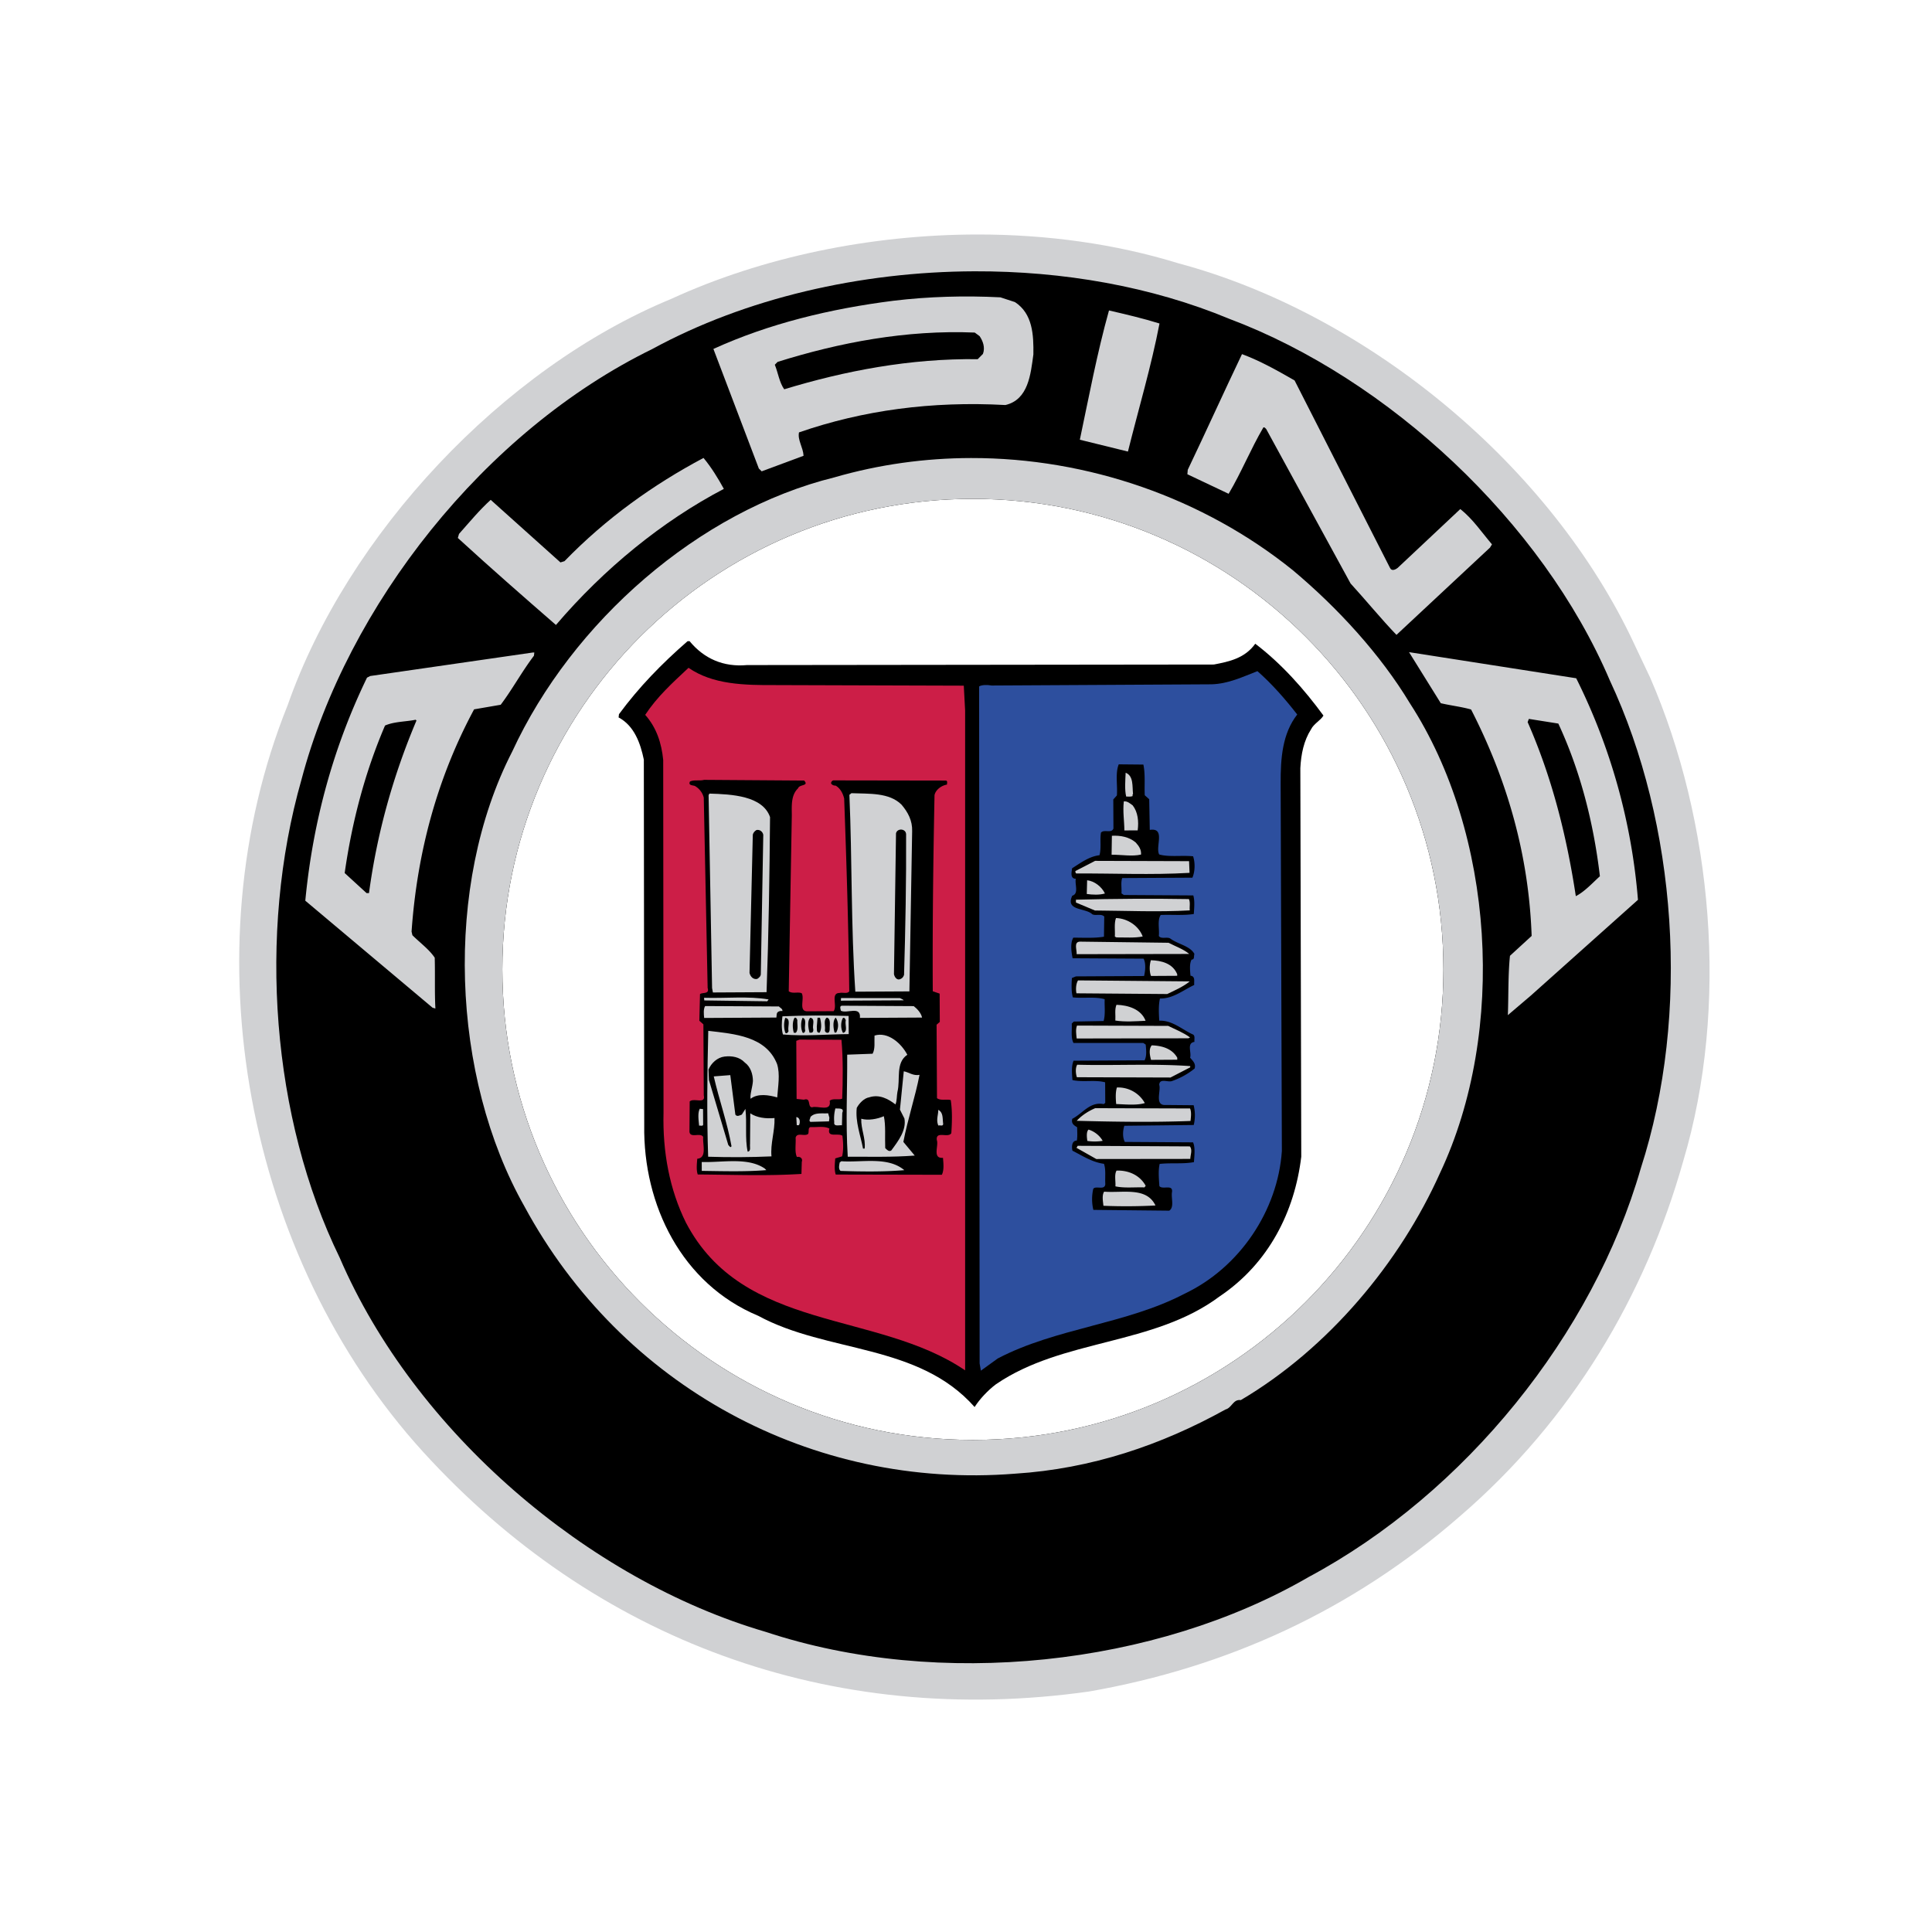
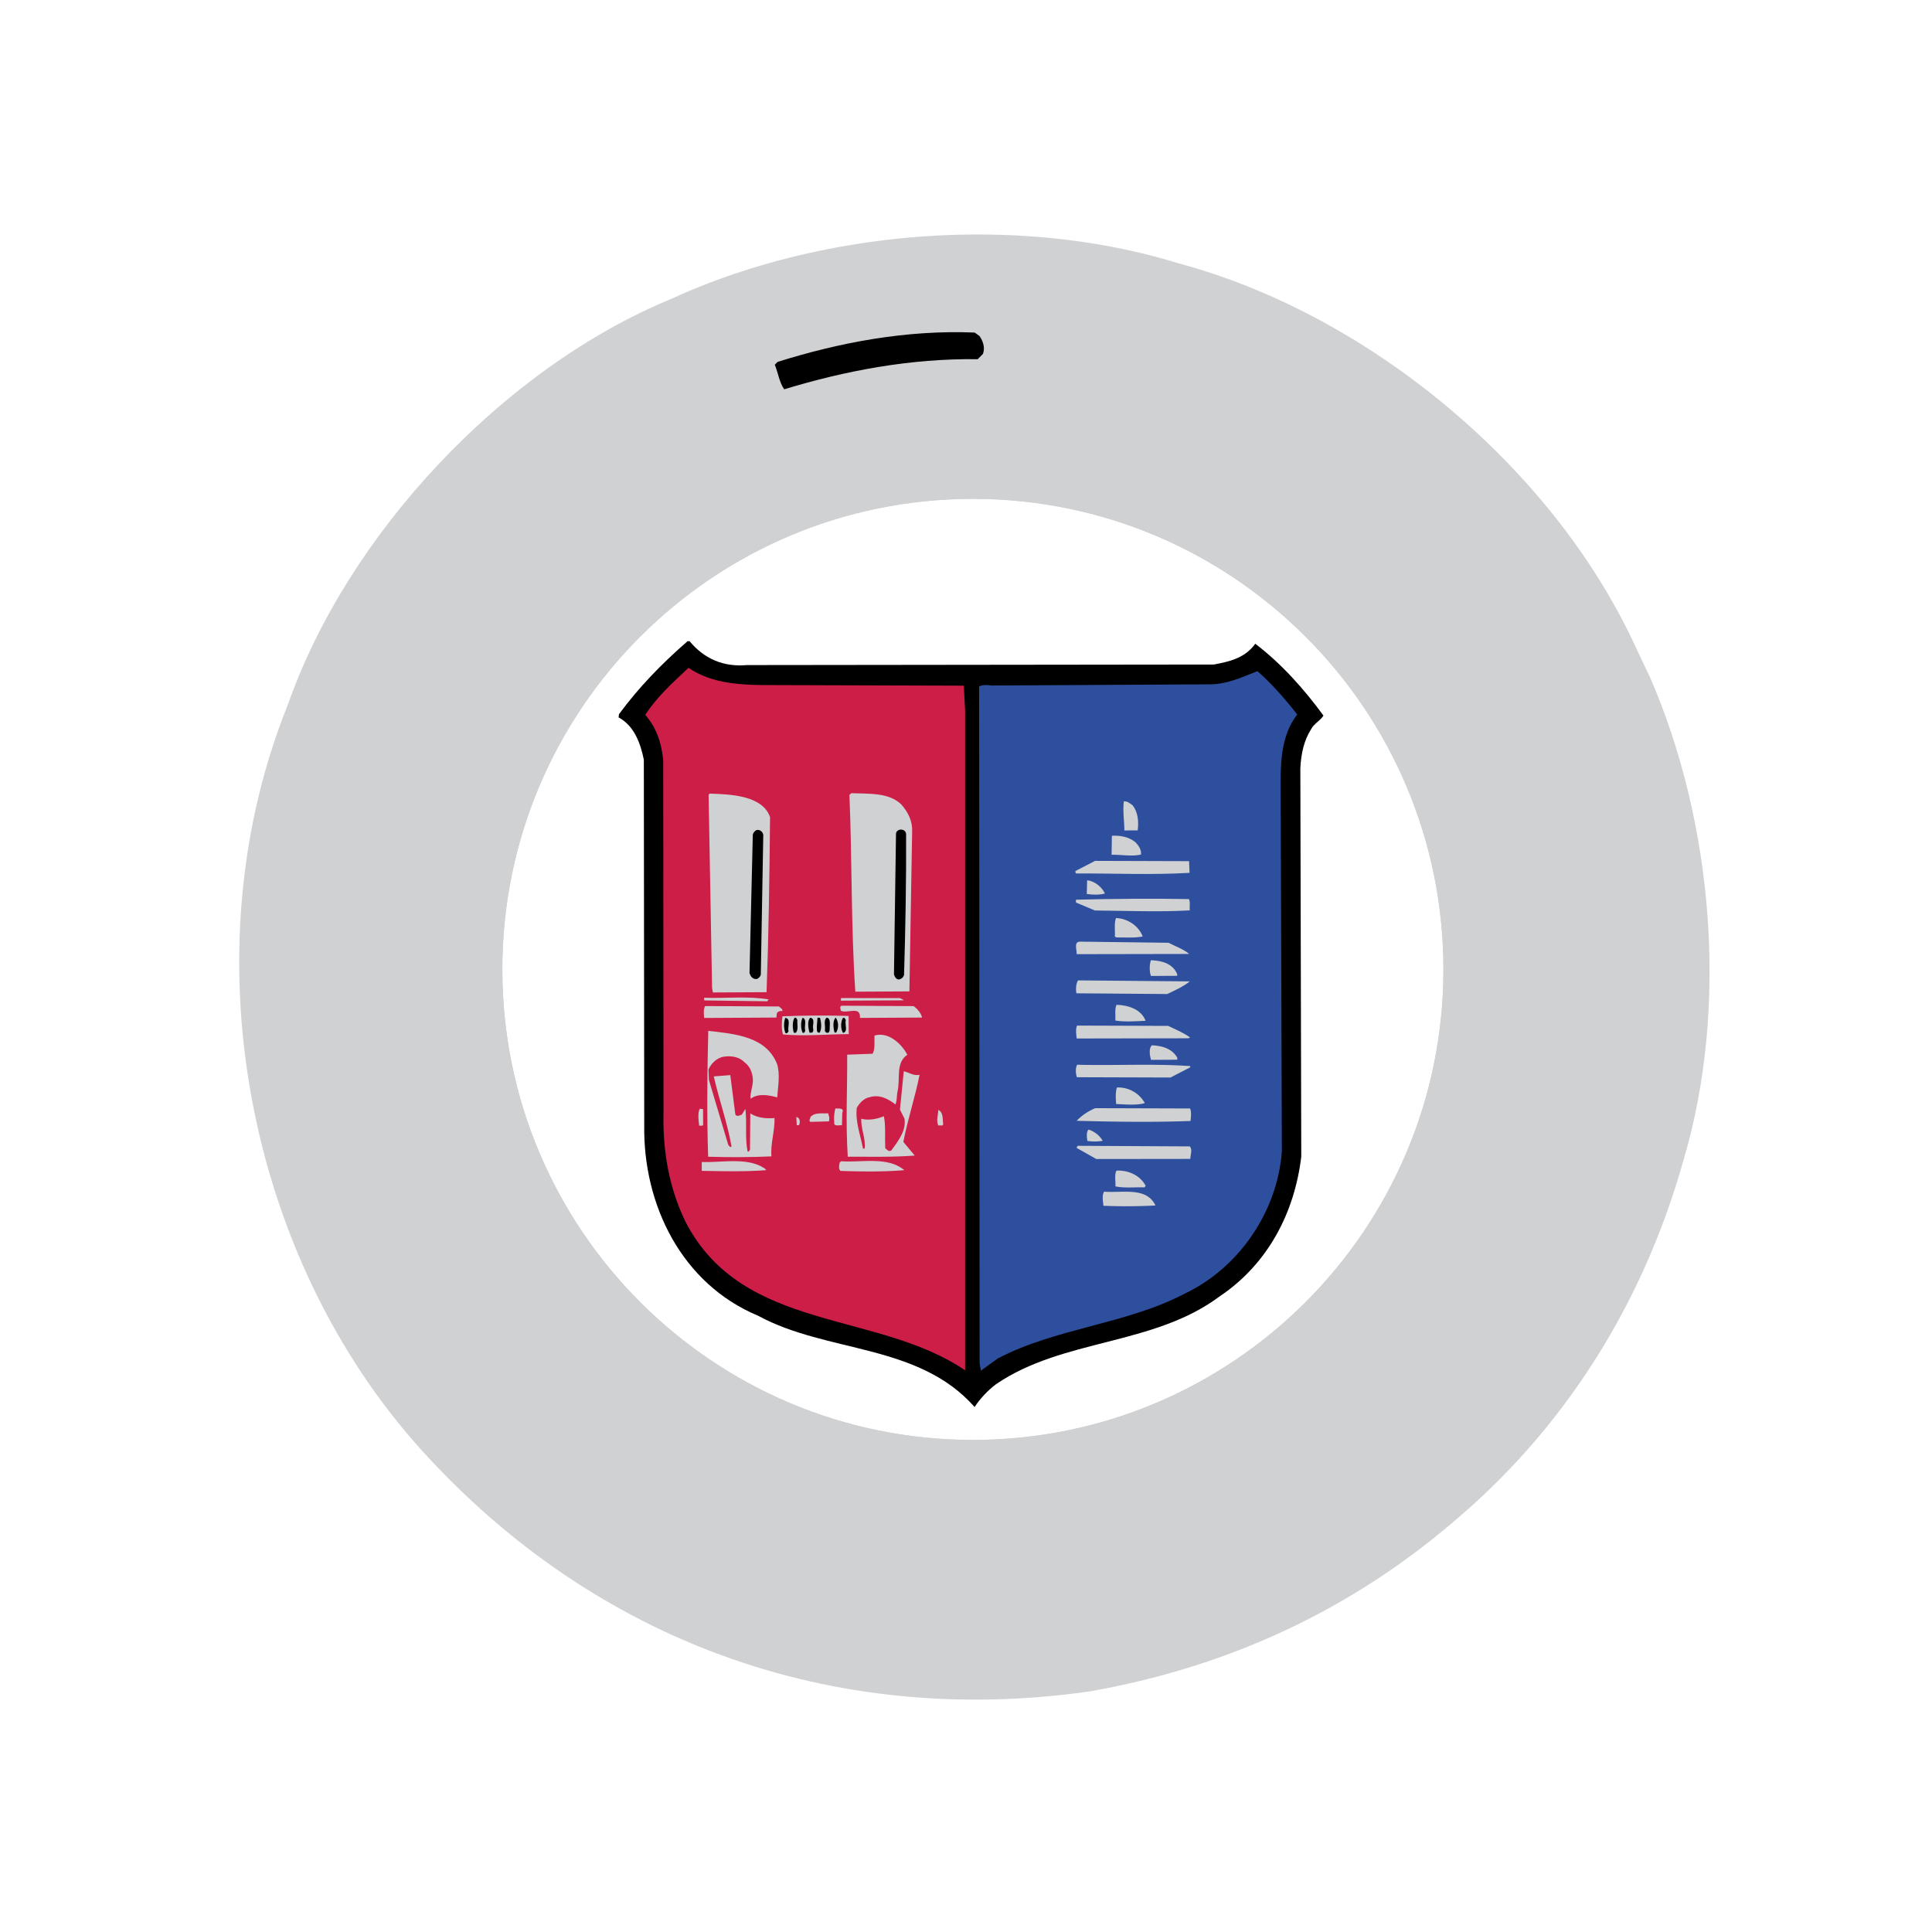
<svg xmlns="http://www.w3.org/2000/svg" xmlns:ns1="http://sodipodi.sourceforge.net/DTD/sodipodi-0.dtd" xmlns:ns2="http://www.inkscape.org/namespaces/inkscape" id="svg8" version="1.1" viewBox="0 0 317.5 317.5" height="1200" width="1200" ns1:docname="ALPINA_01_V1.svg" ns2:version="0.92.4 (5da689c313, 2019-01-14)">
  <ns1:namedview pagecolor="#ffffff" bordercolor="#666666" borderopacity="1" objecttolerance="10" gridtolerance="10" guidetolerance="10" ns2:pageopacity="0" ns2:pageshadow="2" ns2:window-width="1920" ns2:window-height="976" id="namedview120" showgrid="false" ns2:zoom="0.19666667" ns2:cx="600" ns2:cy="600" ns2:window-x="1912" ns2:window-y="-8" ns2:window-maximized="1" ns2:current-layer="svg8" />
  <defs id="defs2">
    <clipPath clipPathUnits="userSpaceOnUse" id="clipPath18">
      <path d="M 0,841.89 H 595.275 V 0 H 0 Z" id="path16" />
    </clipPath>
    <clipPath clipPathUnits="userSpaceOnUse" id="clipPath38">
      <path d="m 180.665,548.362 c -1.813,-0.772 -37.496,-112.208 0.347,-197.5 v 0 C 217.615,268.362 292.53,235.114 292.53,235.114 v 0 c 0,0 74.472,31.236 111.046,114.256 v 0 c 13.377,30.342 17.963,59.588 17.705,85.729 v 0 c -0.466,47.563 -16.328,112.882 -17.543,113.263 v 0 c -41.394,13.106 -70.32,18.26 -111.208,18.904 v 0 c -41.182,0 -88.97,-9.066 -111.865,-18.904" id="path36" />
    </clipPath>
    <clipPath clipPathUnits="userSpaceOnUse" id="clipPath50">
      <path d="M 180.665,548.362 C 179.476,547.855 163.699,499.69 163.689,442.53 v 0 c -0.006,-29.94 4.314,-62.349 17.323,-91.668 v 0 C 217.615,268.362 292.53,235.114 292.53,235.114 v 0 c 0,0 74.472,31.236 111.046,114.256 v 0 c 13.011,29.512 17.706,57.988 17.715,83.577 v 0 c 10e-4,0.72 -0.003,1.437 -0.01,2.152 v 0 c -0.466,47.563 -16.328,112.882 -17.543,113.263 v 0 c -41.394,13.106 -70.32,18.26 -111.208,18.904 v 0 c -41.182,0 -88.97,-9.066 -111.865,-18.904 m 9.554,-196.88 c -31.713,69.863 -9.47,148.903 -8.637,149.184 v 0 c 21.813,7.267 74.205,15.838 112.205,15.838 v 0 c 37.731,-0.603 71.42,-3.98 109.617,-16.077 v 0 c 1.123,-0.353 22.635,-77.567 -7.795,-150.317 v 0 C 363.295,272.893 292.53,251.657 292.53,251.657 v 0 c 0,0 -67.885,23.992 -102.311,99.825" id="path48" />
    </clipPath>
    <clipPath clipPathUnits="userSpaceOnUse" id="clipPath60">
-       <path d="m 180.665,548.362 c -1.813,-0.772 -37.496,-112.208 0.347,-197.5 v 0 C 217.615,268.362 292.53,235.114 292.53,235.114 v 0 c 0,0 74.472,31.236 111.046,114.256 v 0 c 13.377,30.342 17.963,59.588 17.705,85.729 v 0 c -0.466,47.563 -16.328,112.882 -17.543,113.263 v 0 c -41.394,13.106 -70.32,18.26 -111.208,18.904 v 0 c -41.182,0 -88.97,-9.066 -111.865,-18.904" id="path58" />
-     </clipPath>
+       </clipPath>
    <clipPath clipPathUnits="userSpaceOnUse" id="clipPath72">
      <path d="M 0,841.89 H 595.275 V 0 H 0 Z" id="path70" />
    </clipPath>
  </defs>
  <g transform="translate(0,20.5)" id="layer1">
    <rect y="-20.5" x="0" height="317.5" width="317.5" id="rect815" style="opacity:1;fill:#ffffff;fill-opacity:1;fill-rule:evenodd;stroke:none;stroke-width:0.846;stroke-linejoin:round;stroke-miterlimit:10;stroke-dasharray:none;stroke-opacity:1" />
  </g>
  <g style="display:inline" id="layer2">
    <g transform="translate(0.529,-1.058)" id="g1035">
      <path style="clip-rule:evenodd;fill:#d0d1d3;fill-rule:evenodd;stroke-width:5.188" d="m 604.355,149.412 c -66.615,0.02 -133.777,14.074 -189.986,39.887 -104.765,43.179 -200.927,146.207 -237.938,251.91 -61.814,153.458 -25.691,342.464 83.732,462.906 106.394,116.951 253.045,171.521 413.305,148.84 85.632,-15.009 162.869,-50.265 229.715,-108.52 69.834,-60.024 115.271,-137.464 138.627,-220.289 28.788,-96.391 18.142,-211.107 -20.445,-299.861 l -12.42,-26.24 C 955.463,288.321 842.698,197.724 728.756,167.271 689.532,155.153 647.057,149.399 604.355,149.412 Z m -3.02,163.939 c 161.147,0 291.799,130.647 291.799,291.799 0,161.152 -130.652,291.801 -291.799,291.801 -161.152,0 -291.799,-130.644 -291.805,-291.801 0,-161.152 130.653,-291.799 291.805,-291.799 z" transform="scale(0.265)" id="path906" />
-       <path style="clip-rule:evenodd;fill-rule:evenodd;stroke-width:5.188" d="m 602.24,172.238 c -70.794,0.251 -141.962,16.729 -199.725,48.199 -104.225,50.945 -189.085,159.174 -217.566,267.088 -27.288,95.629 -18.39,210.112 23.684,296.34 46.453,108.002 153.962,199.883 264.158,232.105 107.95,35.745 241.948,20.975 336.617,-33.924 97.46,-52.159 176.601,-150.832 206.109,-253.49 31.06,-95.904 22.387,-213.893 -19.199,-302.627 C 954.431,327.671 858.962,238.73 760.268,201.684 712.138,181.665 657.303,172.043 602.24,172.238 Z m -0.904,141.113 c 161.147,0 291.799,130.647 291.799,291.799 0,161.152 -130.652,291.801 -291.799,291.801 -161.152,0 -291.799,-130.644 -291.805,-291.801 0,-161.152 130.653,-291.799 291.805,-291.799 z" transform="scale(0.265)" id="path908" />
      <path style="clip-rule:evenodd;fill:#d0d1d3;fill-rule:evenodd;stroke-width:5.188" d="m 600.178,288.037 c -28.375,0.048 -56.907,3.935 -84.701,11.982 -84.091,20.757 -162.652,89.605 -199.803,170.002 -42.65,82.934 -37.985,201.69 7.564,282.139 60.252,111.436 178.137,175.694 304.141,165.729 47.594,-3.019 90.871,-17.795 130.59,-39.812 4.01,-1.022 4.732,-6.541 9.494,-5.814 54.457,-32.129 98.778,-85.503 123.529,-140.77 41.612,-88.189 33.681,-210.691 -18.645,-291.348 -18.21,-30.225 -44.678,-59.147 -72.615,-82.545 -55.548,-44.727 -127.04,-69.685 -199.555,-69.562 z m 1.158,25.314 c 161.147,0 291.799,130.647 291.799,291.799 0,161.152 -130.652,291.801 -291.799,291.801 -161.152,0 -291.799,-130.644 -291.805,-291.801 0,-161.152 130.653,-291.799 291.805,-291.799 z" transform="scale(0.265)" id="path910" />
      <path style="clip-rule:evenodd;fill:#d0d1d3;fill-rule:evenodd;stroke-width:1.373" d="m 166.265,50.703 c 2.928,1.907 3.077,5.421 3.029,8.604 -0.445,3.252 -0.821,7.431 -4.596,8.313 -12.137,-0.662 -23.401,0.858 -33.923,4.497 -0.258,1.261 0.677,2.45 0.751,3.842 l -6.882,2.557 -0.467,-0.461 -7.467,-19.653 c 9.128,-4.162 19.192,-6.604 29.595,-7.92 5.765,-0.695 11.731,-0.859 17.568,-0.561 z m 23.756,3.517 c -1.353,7.035 -3.437,14.009 -5.187,21.047 l -7.904,-1.945 c 1.488,-7.036 2.839,-14.271 4.79,-21.244 2.788,0.647 5.576,1.296 8.3,2.143 z" id="path914" />
      <path style="clip-rule:evenodd;fill-rule:evenodd;stroke-width:1.373" d="m 160.461,56.303 c 0.534,0.793 0.939,1.852 0.544,2.915 l -0.857,0.866 c -11.14,-0.139 -21.804,1.911 -31.8,4.948 -0.802,-1.123 -1.009,-2.714 -1.547,-4.036 l 0.461,-0.467 c 10.127,-3.172 21.122,-5.287 32.397,-4.819 z" id="path916" />
      <path style="clip-rule:evenodd;fill:#d0d1d3;fill-rule:evenodd;stroke-width:1.373" d="m 212.219,63.578 15.684,30.813 c 0.268,0.594 0.931,0.259 1.26,-0.007 l 10.292,-9.67 c 2.064,1.647 3.466,3.761 5.204,5.806 l -0.329,0.533 -15.369,14.34 c -2.534,-2.638 -5.005,-5.674 -7.539,-8.446 L 207.555,71.562 c -0.135,-0.132 -0.265,-0.329 -0.464,-0.262 -2.104,3.592 -3.609,7.379 -5.71,10.906 l -6.779,-3.211 0.062,-0.73 c 3.016,-6.315 5.898,-12.697 8.914,-19.012 2.987,1.109 5.782,2.685 8.642,4.327 z M 118.427,81.399 C 108.312,86.694 98.741,94.502 90.834,103.764 85.304,98.954 80.109,94.408 74.71,89.465 l 0.195,-0.664 c 1.713,-1.931 3.36,-3.93 5.208,-5.598 l 11.461,10.28 0.662,-0.202 c 6.856,-7.066 14.65,-12.612 22.849,-16.967 1.267,1.517 2.405,3.367 3.342,5.086 z" id="path918" />
      <path style="clip-rule:evenodd;fill-rule:evenodd;stroke-width:1.373" d="m 112.796,106.428 c 2.402,2.904 5.592,4.278 9.437,3.926 l 76.715,-0.089 c 2.517,-0.478 5.099,-1.023 6.81,-3.419 4.329,3.292 8.067,7.515 11.206,11.807 -0.461,0.799 -1.584,1.334 -2.042,2.265 -1.185,1.863 -1.635,4.053 -1.756,6.376 l 0.152,63.852 c -1.078,9.022 -5.344,17.533 -13.402,22.949 -10.896,8.149 -25.756,6.904 -36.785,14.458 -1.322,1.001 -2.641,2.401 -3.495,3.732 -9.274,-10.492 -24.183,-8.819 -35.555,-14.989 -12.561,-5.235 -18.931,-18.196 -18.738,-31.325 l -0.065,-60.073 c -0.545,-2.649 -1.557,-5.562 -4.149,-6.94 l 0.063,-0.531 c 3.29,-4.461 6.983,-8.261 11.272,-11.997 z" id="path920" />
      <path style="clip-rule:evenodd;fill:#d0d1d3;fill-rule:evenodd;stroke-width:1.373" d="m 87.216,108.823 c -1.975,2.597 -3.55,5.523 -5.46,8.053 l -4.372,0.754 c -5.974,11.106 -9.353,23.325 -10.276,36.524 l 0.136,0.596 c 1.334,1.319 2.732,2.306 3.668,3.692 0.082,2.784 -0.034,5.703 0.113,8.354 l -0.464,-0.132 -20.918,-17.588 c 1.255,-13.069 4.635,-25.288 10.142,-36.656 l 0.53,-0.268 26.699,-3.86 0.265,-0.001 z m 171.285,3.699 a 99.347,99.347 0 0 1 10.148,36.412 l -17.616,15.745 -3.764,3.204 c 0.115,-3.051 0.029,-6.697 0.346,-9.75 l 3.563,-3.268 c -0.475,-13.523 -4.121,-25.836 -9.952,-37.209 -1.595,-0.456 -3.319,-0.645 -4.979,-1.034 l -5.22,-8.391 z" id="path922" />
      <path style="clip-rule:evenodd;fill:#cc1e47;fill-rule:evenodd;stroke-width:1.373" d="m 126.959,113.644 30.899,0.095 0.221,4.11 -0.001,108.409 c -14.509,-9.866 -36.437,-6.232 -45.884,-24.281 -2.682,-5.422 -3.843,-11.582 -3.68,-18.082 l -0.053,-57.95 c -0.28,-2.782 -1.09,-5.298 -2.958,-7.409 1.974,-2.995 4.414,-5.197 7.12,-7.731 3.993,2.763 9.165,2.866 14.337,2.839 z" id="path924" />
      <path style="clip-rule:evenodd;fill:#2d4f9e;fill-rule:evenodd;stroke-width:1.373" d="m 206.114,111.353 c 2.332,2.042 4.537,4.549 6.539,7.124 -2.436,3.13 -2.745,7.176 -2.723,11.353 l 0.199,60.403 c -0.675,9.751 -6.922,19.133 -15.982,23.427 -9.586,5.025 -21.121,5.62 -30.707,10.645 l -2.774,2.005 -0.206,-1.193 -0.081,-111.26 c 0.464,-0.268 1.325,-0.273 2.056,-0.144 l 36.133,-0.199 c 2.785,-0.08 5.098,-1.22 7.545,-2.161 z" id="path926" />
-       <path style="clip-rule:evenodd;fill-rule:evenodd;stroke-width:1.373" d="m 67.913,119.471 c -3.797,8.973 -6.464,18.403 -7.802,28.356 l -0.398,0.001 -3.598,-3.296 c 1.212,-8.494 3.356,-16.595 6.63,-24.238 1.521,-0.671 3.378,-0.615 5.033,-0.955 z m 187.649,0.496 c 3.622,7.803 5.791,16.279 6.834,25.092 -1.187,1.068 -2.506,2.534 -3.96,3.271 -1.515,-10.004 -3.955,-19.605 -7.917,-28.6 l 0.199,-0.531 z m -68.192,6.74 c 0.34,1.59 0.15,3.315 0.225,5.038 l 0.734,0.657 0.093,5.039 c 2.649,-0.412 0.877,2.78 1.547,4.037 1.592,0.456 3.713,0.113 5.572,0.301 0.338,0.992 0.346,2.452 -0.113,3.515 l -11.536,0.063 c -0.262,0.73 -0.059,1.658 -0.121,2.52 l 0.399,0.264 11.405,0.07 c 0.27,0.927 0.144,2.055 0.084,3.05 -1.721,0.275 -3.646,0.085 -5.434,0.162 -0.593,0.865 -0.188,2.321 -0.314,3.449 0.402,0.594 1.392,0.058 1.924,0.454 1.266,0.921 3.19,1.175 3.924,2.497 -0.129,0.332 0.073,0.928 -0.458,0.931 -0.394,0.666 -0.255,1.859 -0.185,2.653 0.732,0.062 0.603,0.792 0.603,1.19 l 0.003,0.331 c -1.853,0.873 -3.502,2.273 -5.625,2.22 -0.258,1.128 -0.185,2.453 -0.113,3.646 2.188,-0.078 3.788,1.506 5.584,2.291 0.332,0.264 0.137,0.795 0.203,1.191 -1.325,0.206 -0.453,1.728 -0.714,2.592 0.332,0.463 0.998,0.922 0.737,1.786 a 12.264,12.264 0 0 1 -3.767,2.077 c -0.662,0.202 -1.992,-0.52 -2.053,0.608 0.338,0.927 -0.841,3.452 1.08,3.308 l 4.576,0.041 a 6.74,6.74 0 0 1 0.017,3.249 l -11.405,0.129 c -0.259,0.797 -0.318,1.924 0.084,2.652 l 11.206,0.071 c 0.402,0.861 0.209,2.254 0.15,3.248 -1.789,0.342 -3.78,0.086 -5.635,0.296 -0.259,1.128 -0.118,2.52 -0.045,3.647 0.534,0.66 2.318,-0.41 2.062,1.05 -0.129,0.997 0.41,2.45 -0.447,2.987 l -12.466,-0.13 a 7.58,7.58 0 0 1 -0.019,-3.448 c 0.394,-0.6 1.922,0.32 1.983,-0.807 -0.073,-1.127 0.121,-2.321 -0.217,-3.315 -1.924,-0.255 -3.522,-1.305 -5.184,-2.159 -0.135,-0.596 -0.143,-1.655 0.721,-1.661 0.129,-0.664 0.059,-1.459 0.053,-2.189 -0.531,-0.328 -0.998,-0.592 -0.802,-1.388 1.719,-0.872 2.9,-2.867 5.158,-2.416 l 0.262,-0.2 -0.019,-3.381 c -1.66,-0.456 -3.646,0.021 -5.372,-0.369 -0.073,-0.995 -0.211,-2.254 0.183,-3.183 l 11.67,-0.065 c 0.394,-0.732 0.255,-1.791 0.185,-2.587 l -0.399,-0.262 -11.471,-0.003 c -0.469,-0.927 -0.211,-2.122 -0.284,-3.182 l 0.332,-0.332 4.906,-0.093 c 0.324,-1.128 0.118,-2.387 0.177,-3.581 -1.525,-0.456 -3.578,-0.113 -5.238,-0.303 -0.27,-0.992 -0.211,-2.187 -0.15,-3.18 l 0.662,-0.269 11.203,-0.062 c 0.196,-0.863 0.321,-2.058 -0.081,-2.851 l -11.67,-0.067 c -0.206,-1.06 -0.413,-2.452 0.113,-3.382 1.66,-0.01 3.451,0.114 5.04,-0.161 l 0.048,-3.316 c -0.534,-0.527 -1.46,-0.058 -1.992,-0.387 -1.067,-1.056 -4.445,-0.507 -3.265,-3.032 1.123,-0.338 0.386,-1.859 0.582,-2.788 -0.995,0.005 -0.67,-1.19 -0.608,-1.721 1.389,-0.869 2.774,-1.938 4.498,-2.145 0.324,-1.128 0.051,-2.52 0.244,-3.714 0.528,-0.6 1.727,0.189 2.051,-0.674 l -0.025,-4.774 0.593,-0.666 c 0.124,-1.724 -0.287,-3.646 0.303,-5.108 z" id="path928" />
-       <path style="clip-rule:evenodd;fill:#d0d1d3;fill-rule:evenodd;stroke-width:1.373" d="m 185.672,131.555 c -0.135,0.067 -0.067,0.2 -0.065,0.332 -0.332,0.135 -0.729,0.07 -1.061,0.071 -0.27,-1.06 -0.147,-2.651 -0.088,-3.912 1.329,0.524 1.073,2.25 1.213,3.508 z" id="path930" />
-       <path style="clip-rule:evenodd;fill-rule:evenodd;stroke-width:1.373" d="m 131.619,129.332 c 0.868,0.924 -0.792,0.601 -0.988,1.266 -1.187,1.134 -1.045,2.856 -1.036,4.447 l -0.504,28.912 c 0.6,0.461 1.459,0.059 2.123,0.318 0.535,0.861 -0.581,2.988 0.944,2.979 l 4.31,-0.023 c 0.657,-0.866 -0.546,-2.981 0.979,-2.99 0.53,-0.136 1.26,0.192 1.59,-0.273 -0.125,-10.675 -0.447,-20.951 -0.837,-31.69 -0.202,-0.795 -0.605,-1.654 -1.404,-2.114 -0.265,0.001 -0.53,-0.063 -0.732,-0.328 -0.067,-0.265 0.196,-0.531 0.395,-0.533 l 18.499,0.03 c 0.266,0.132 0.136,0.398 0.137,0.663 -0.861,0.137 -1.853,0.806 -2.047,1.735 -0.206,10.676 -0.347,21.22 -0.287,32.227 l 1.13,0.391 0.025,4.641 -0.527,0.468 0.066,12.067 c 0.6,0.461 1.592,0.125 2.257,0.318 0.275,1.723 0.22,3.646 0.096,5.437 -0.526,0.865 -2.589,-0.45 -2.38,1.141 0.336,0.927 -0.778,3.054 1.01,2.911 0.071,0.862 0.21,1.988 -0.184,2.785 l -17.439,-0.036 c -0.27,-0.795 -0.143,-1.857 -0.081,-2.652 l 1.126,-0.338 c 0.259,-1.062 0.187,-2.322 0.048,-3.382 -0.666,-0.527 -2.583,0.412 -2.128,-1.182 -0.863,-0.46 -2.056,-0.188 -3.117,-0.248 -0.463,0.136 -0.195,0.796 -0.391,1.13 -0.594,0.467 -1.793,-0.321 -2.052,0.607 0.071,1.06 -0.187,2.321 0.215,3.18 0.53,-0.135 0.997,0.259 0.8,0.792 l -0.056,1.989 c -5.9,0.364 -11.139,0.128 -17.04,0.093 -0.269,-0.728 -0.143,-1.79 -0.081,-2.586 1.658,-0.143 0.85,-2.391 0.976,-3.585 -0.469,-0.793 -2.121,0.277 -2.259,-0.85 l 0.038,-4.973 c 0.659,-0.666 2.655,0.516 2.316,-1.006 l -0.063,-11.67 -0.666,-0.593 0.108,-4.377 c 0.395,-0.332 1.591,0.059 1.255,-1.001 l -0.636,-31.293 a 3.055,3.055 0 0 0 -1.469,-1.915 c -0.332,-0.132 -1.128,-0.06 -0.8,-0.726 0.66,-0.335 1.591,-0.074 2.318,-0.277 z" id="path932" />
      <path style="clip-rule:evenodd;fill:#d0d1d3;fill-rule:evenodd;stroke-width:1.373" d="m 126.018,135.331 c -0.081,9.548 -0.226,19.231 -0.572,28.78 l -8.818,0.048 -0.136,-0.729 -0.572,-31.69 0.13,-0.265 c 3.684,0.107 8.741,0.356 9.968,3.856 z m 21.604,-2.042 c 1.068,1.253 1.805,2.642 1.749,4.366 l -0.453,26.326 -8.885,0.048 c -0.722,-10.737 -0.517,-21.745 -0.973,-32.352 l 0.329,-0.268 c 2.918,0.118 6.192,-0.139 8.233,1.879 z m 37.995,0.124 c 0.869,1.123 1.008,2.646 0.818,4.107 l -2.188,0.012 c -0.008,-1.591 -0.281,-3.049 -0.093,-4.774 0.597,-0.07 0.997,0.325 1.463,0.655 z" id="path934" />
      <path style="clip-rule:evenodd;fill-rule:evenodd;stroke-width:1.373" d="m 124.906,138.254 -0.405,22.878 c 0.001,0.331 -0.261,0.598 -0.592,0.799 -0.662,0.136 -1.13,-0.391 -1.264,-0.988 l 0.538,-22.613 c -0.001,-0.332 0.261,-0.664 0.592,-0.865 0.596,-0.136 1.062,0.327 1.131,0.789 z m 23.471,-0.128 c 0.041,7.558 -0.113,15.715 -0.336,23.141 -0.13,0.398 -0.328,0.6 -0.725,0.733 -0.53,0.137 -0.865,-0.458 -0.933,-0.857 l 0.336,-23.143 c 0.195,-0.863 1.588,-0.804 1.658,0.125 z" id="path936" />
      <path style="clip-rule:evenodd;fill:#d0d1d3;fill-rule:evenodd;stroke-width:1.373" d="m 186.112,139.51 c 0.537,0.594 0.936,1.189 0.874,1.985 -1.456,0.34 -3.116,0.018 -4.839,0.028 l 0.048,-3.117 c 1.39,-0.075 2.852,0.183 3.916,1.105 z m 8.847,4.99 c -6.365,0.366 -12.464,0.069 -18.632,0.103 -0.132,-0.132 -0.135,-0.265 -0.135,-0.397 l 3.241,-1.676 15.448,0.048 z m -13.905,3.392 c -0.925,0.27 -2.053,0.21 -2.984,0.082 l 0.056,-2.255 c 1.193,0.128 2.391,1.05 2.928,2.173 z m 13.798,0.92 c 0.265,0.528 0.073,1.259 0.143,1.856 -5.105,0.292 -10.41,0.058 -15.582,0.019 l -3.123,-1.309 -0.003,-0.464 c 6.031,-0.166 12.927,-0.203 18.565,-0.102 z m -7.592,6.143 c -1.26,0.272 -2.917,0.148 -4.309,0.156 l -0.268,-0.132 c 0.062,-0.994 -0.144,-2.121 0.183,-3.051 1.857,0.056 3.721,1.239 4.394,3.027 z m 4.25,1.036 c 1.128,0.59 2.458,1.047 3.392,1.838 l -18.499,0.034 c 0.062,-0.729 -0.542,-2.052 0.585,-2.059 z m 1.421,5.164 v 0.265 l -4.309,0.025 c -0.27,-0.662 -0.276,-1.79 -0.017,-2.586 1.727,0.056 3.585,0.509 4.325,2.296 z m 2.062,1.182 c -1.057,0.868 -2.445,1.471 -3.702,2.077 l -14.919,-0.118 c -0.137,-0.662 -0.075,-1.59 0.255,-2.122 z m -69.208,2.968 -0.229,0.302 -10.344,-0.143 -0.036,-0.432 c 3.58,0.111 7.291,-0.306 10.609,0.273 z m 21.583,-0.218 c 0.165,0.098 0.431,0.162 0.63,0.361 l -10.343,0.056 0.032,-0.428 z m -19.884,1.37 c 0.166,0.229 0.631,0.36 0.567,0.758 -0.398,-0.065 -0.862,0.071 -0.927,0.469 l -0.063,0.598 -11.868,0.065 c -0.07,-0.662 -0.141,-1.458 0.156,-1.956 z m 22.146,-0.056 c 0.566,0.428 1.231,1.153 1.369,1.881 l -10.21,0.056 c 0.188,-2.056 -2.126,-0.652 -3.123,-1.176 -0.067,-0.264 -0.269,-0.793 0.162,-0.829 z m 38.106,2.409 c -1.592,0.075 -3.381,0.217 -4.973,-0.038 0.062,-0.862 -0.143,-1.79 0.185,-2.587 1.922,0.056 4.048,0.707 4.788,2.626 z m -48.79,2.191 c -3.48,0.019 -7.254,0.375 -10.808,0.059 -0.27,-0.927 -0.21,-2.053 -0.082,-2.983 3.58,-0.151 7.16,-0.172 10.874,-0.06 z" id="path938" />
-       <path style="clip-rule:evenodd;fill-rule:evenodd;stroke-width:1.373" d="m 129.062,170.522 c -0.132,0.2 -0.262,0.465 -0.53,0.268 a 3.875,3.875 0 0 1 -0.012,-2.453 c 0.994,0.128 0.339,1.458 0.542,2.185 z m 1.448,-1.798 c -0.063,0.664 0.207,1.524 -0.254,2.058 l -0.332,0.003 c -0.203,-0.729 -0.276,-1.79 0.119,-2.454 0.265,-0.135 0.399,0.195 0.467,0.394 z m 1.268,1.585 c 0.067,0.199 -0.129,0.597 -0.395,0.465 -0.336,-0.66 -0.342,-1.789 -0.014,-2.453 0.73,0.195 0.273,1.325 0.409,1.988 z m 1.325,-0.206 c 0.069,0.331 0.003,0.597 -0.261,0.663 l -0.332,0.003 c -0.203,-0.729 -0.408,-1.92 0.119,-2.454 0.863,0.129 0.339,1.191 0.474,1.789 z m 1.117,-1.797 c 0.203,0.728 0.342,1.789 -0.053,2.453 -0.597,0.07 -0.401,-0.594 -0.469,-0.927 l 0.125,-1.525 z m 1.602,1.714 c 0.001,0.265 0.003,0.531 -0.195,0.73 a 0.428,0.428 0 0 1 -0.598,-0.394 c 0.129,-0.664 -0.275,-1.657 0.32,-2.058 0.664,0.129 0.469,1.124 0.474,1.721 z m 1.064,0.723 -0.265,0.001 c -0.203,-0.729 -0.343,-1.92 0.185,-2.454 0.468,0.662 0.539,1.655 0.08,2.453 z m 1.581,-1.999 c -0.195,0.664 0.408,1.856 -0.453,2.059 -0.401,-0.66 -0.408,-1.789 -0.014,-2.453 0.265,-0.133 0.399,0.196 0.467,0.394 z" id="path940" />
+       <path style="clip-rule:evenodd;fill-rule:evenodd;stroke-width:1.373" d="m 129.062,170.522 c -0.132,0.2 -0.262,0.465 -0.53,0.268 a 3.875,3.875 0 0 1 -0.012,-2.453 c 0.994,0.128 0.339,1.458 0.542,2.185 z m 1.448,-1.798 c -0.063,0.664 0.207,1.524 -0.254,2.058 l -0.332,0.003 c -0.203,-0.729 -0.276,-1.79 0.119,-2.454 0.265,-0.135 0.399,0.195 0.467,0.394 z m 1.268,1.585 c 0.067,0.199 -0.129,0.597 -0.395,0.465 -0.336,-0.66 -0.342,-1.789 -0.014,-2.453 0.73,0.195 0.273,1.325 0.409,1.988 m 1.325,-0.206 c 0.069,0.331 0.003,0.597 -0.261,0.663 l -0.332,0.003 c -0.203,-0.729 -0.408,-1.92 0.119,-2.454 0.863,0.129 0.339,1.191 0.474,1.789 z m 1.117,-1.797 c 0.203,0.728 0.342,1.789 -0.053,2.453 -0.597,0.07 -0.401,-0.594 -0.469,-0.927 l 0.125,-1.525 z m 1.602,1.714 c 0.001,0.265 0.003,0.531 -0.195,0.73 a 0.428,0.428 0 0 1 -0.598,-0.394 c 0.129,-0.664 -0.275,-1.657 0.32,-2.058 0.664,0.129 0.469,1.124 0.474,1.721 z m 1.064,0.723 -0.265,0.001 c -0.203,-0.729 -0.343,-1.92 0.185,-2.454 0.468,0.662 0.539,1.655 0.08,2.453 z m 1.581,-1.999 c -0.195,0.664 0.408,1.856 -0.453,2.059 -0.401,-0.66 -0.408,-1.789 -0.014,-2.453 0.265,-0.133 0.399,0.196 0.467,0.394 z" id="path940" />
      <path style="clip-rule:evenodd;fill:#d0d1d3;fill-rule:evenodd;stroke-width:1.373" d="m 191.45,169.65 c 1.198,0.59 2.526,1.113 3.592,1.902 l -0.265,0.136 -18.367,0.033 c -0.07,-0.662 -0.206,-1.524 0.056,-2.122 z m -64.282,6.254 c 0.541,1.72 0.152,3.712 0.03,5.503 -1.329,-0.39 -3.186,-0.712 -4.375,0.222 -0.137,-0.662 0.321,-1.924 0.382,-2.92 -0.005,-1.06 -0.343,-2.317 -1.342,-3.043 -0.868,-0.924 -2.128,-1.115 -3.32,-0.976 -1.193,0.14 -2.182,1.072 -2.641,2.137 l 0.075,1.723 3.175,10.659 c 0.133,0.133 0.401,0.596 0.531,0.198 -0.685,-3.843 -2.031,-7.614 -2.915,-11.456 l 2.718,-0.213 0.832,6.493 c 0.266,0.395 0.73,0.129 1.061,-0.007 l 0.592,-0.932 c 0.279,2.32 -0.106,4.841 0.371,7.027 0.597,-0.07 0.328,-0.797 0.391,-1.261 l 0.038,-5.04 c 1.065,0.723 2.592,0.914 3.982,0.774 0.078,2.121 -0.706,4.247 -0.496,6.302 -3.447,0.151 -7.028,0.17 -10.41,0.056 -0.236,-6.829 -0.143,-13.924 0.019,-20.687 4.313,0.506 9.488,0.877 11.302,5.442 z m 21.409,-1.51 c -1.982,1.337 -1.105,4.051 -1.625,6.108 -0.129,0.664 -0.058,1.393 -0.32,2.058 -1.2,-0.922 -2.662,-1.709 -4.317,-1.171 -0.861,0.139 -1.653,1.003 -2.047,1.736 -0.253,2.321 0.622,4.505 1.031,6.69 l 0.265,-0.001 c 0.189,-1.724 -0.615,-3.178 -0.557,-4.902 1.13,0.324 2.653,0.051 3.712,-0.42 0.34,1.524 0.151,3.448 0.228,5.237 0.266,0.264 0.6,0.659 0.997,0.393 1.185,-1.598 2.501,-3.329 2.159,-5.25 l -0.737,-1.455 0.629,-6.303 c 0.796,0.129 1.529,0.788 2.589,0.583 -0.71,3.651 -1.948,7.304 -2.657,11.021 l 1.868,2.244 c -3.712,0.286 -7.092,0.172 -11.006,0.194 -0.365,-6.033 -0.059,-10.675 -0.092,-16.775 l 4.177,-0.155 c 0.458,-0.865 0.254,-1.924 0.314,-2.985 2.187,-0.674 4.384,1.237 5.39,3.154 z" id="path942" />
      <path style="clip-rule:evenodd;fill:#cc1e47;fill-rule:evenodd;stroke-width:1.373" d="m 137.755,171.934 c 0.283,3.116 0.236,6.829 0.119,9.68 -0.596,0.268 -1.525,-0.125 -2.053,0.343 0.343,1.92 -1.985,0.74 -2.911,1.076 -0.796,-0.062 -0.075,-1.657 -1.333,-1.252 l -1.194,-0.126 -0.052,-9.548 0.528,-0.2 z" id="path944" />
      <path style="clip-rule:evenodd;fill:#d0d1d3;fill-rule:evenodd;stroke-width:1.373" d="m 192.938,174.878 0.003,0.331 -4.311,0.025 c -0.2,-0.728 -0.408,-1.789 0.121,-2.387 1.657,0.058 3.319,0.512 4.188,2.031 z m 2.13,1.381 v 0.2 l -3.241,1.676 -15.383,-0.048 c -0.2,-0.596 -0.273,-1.524 0.056,-2.056 6.035,0.165 12.531,-0.203 18.568,0.228 z m -7.46,6.075 c -1.325,0.406 -3.182,0.217 -4.708,0.158 -0.07,-0.861 -0.143,-1.856 0.118,-2.718 a 5.001,5.001 0 0 1 4.59,2.56 z m -72.585,3.581 c -0.13,0.266 -0.464,0.069 -0.662,0.136 -0.071,-0.861 -0.277,-2.053 0.117,-2.785 l 0.531,0.065 z m 22.864,-1.982 -0.055,2.056 c -0.464,-0.065 -1.39,0.272 -1.261,-0.524 a 6.358,6.358 0 0 1 0.187,-2.255 c 0.464,0.063 1.524,-0.14 1.13,0.723 z m 57.152,-0.712 c 0.268,0.596 0.14,1.458 0.078,2.055 -6.23,0.233 -12.531,0.136 -18.699,-0.029 0.791,-0.866 1.915,-1.602 3.04,-2.073 z m -40.565,2.545 c -0.063,0.464 -0.53,0.136 -0.795,0.269 -0.404,-0.927 -0.01,-1.724 -0.015,-2.586 0.866,0.458 0.673,1.455 0.81,2.317 z m -18.703,-1.024 -0.063,0.597 -3.05,0.084 c -0.332,-0.198 -0.003,-0.531 -0.004,-0.796 0.725,-0.799 1.919,-0.541 2.914,-0.612 z m -4.966,1.153 c -0.066,0.133 -0.265,0.067 -0.398,0.069 l -0.073,-1.326 c 0.596,0.063 0.667,0.793 0.471,1.257 z m 49.876,2.644 c -0.793,0.137 -1.724,0.143 -2.52,0.014 -0.07,-0.53 -0.206,-1.458 0.191,-1.859 0.928,0.261 1.86,0.986 2.329,1.845 z m 14.328,0.916 c 0.467,0.594 0.075,1.393 0.078,2.055 l -15.45,0.019 -3.257,-1.839 0.196,-0.332 z m -69.601,3.897 c -3.379,0.284 -7.16,0.172 -10.609,0.125 l -0.008,-1.458 c 3.382,0.114 7.554,-0.837 10.351,1.069 z m 22.677,0.008 c -3.314,0.283 -7.027,0.237 -10.476,0.124 -0.399,-0.329 -0.205,-0.994 -0.14,-1.392 l 0.264,-0.2 c 3.318,0.247 7.621,-0.837 10.352,1.469 z m 39.665,2.567 -0.199,0.266 c -1.592,-0.059 -3.314,0.15 -4.775,-0.173 0.062,-0.862 -0.209,-1.922 0.185,-2.587 1.99,-0.077 3.852,0.774 4.789,2.494 z m 1.609,3.239 a 92.137,92.137 0 0 1 -8.552,0.047 c -0.073,-0.729 -0.276,-1.723 0.118,-2.321 3.05,0.25 6.957,-0.833 8.433,2.274 z" id="path946" />
    </g>
  </g>
  <style id="style2">.st0{fill:url(#outer_1_)}.st1{fill:url(#SVGID_1_)}.st2{opacity:.4;fill:url(#SVGID_2_);enable-background:new}.st3{fill:#fff}.st4{opacity:.4;fill:url(#SVGID_3_);enable-background:new}.st5{fill:#565f64}.st6{fill:url(#SVGID_4_)}.st7{fill:#a4aaae;fill-opacity:.6}.st8{fill:#333e46}.st9{fill:url(#SVGID_5_)}.st10{fill:url(#SVGID_6_);fill-opacity:.8}.st11{opacity:.8;fill:url(#SVGID_7_);enable-background:new}.st12{fill:url(#SVGID_8_)}.st13{fill:url(#SVGID_9_)}.st14{fill:url(#SVGID_10_)}.st15{fill:url(#SVGID_11_)}.st16{fill:url(#SVGID_12_)}.st17{fill:url(#SVGID_13_)}.st18{fill:url(#SVGID_14_)}.st19{fill:#fbfbfb}.st20{fill:#333f47}</style>
</svg>